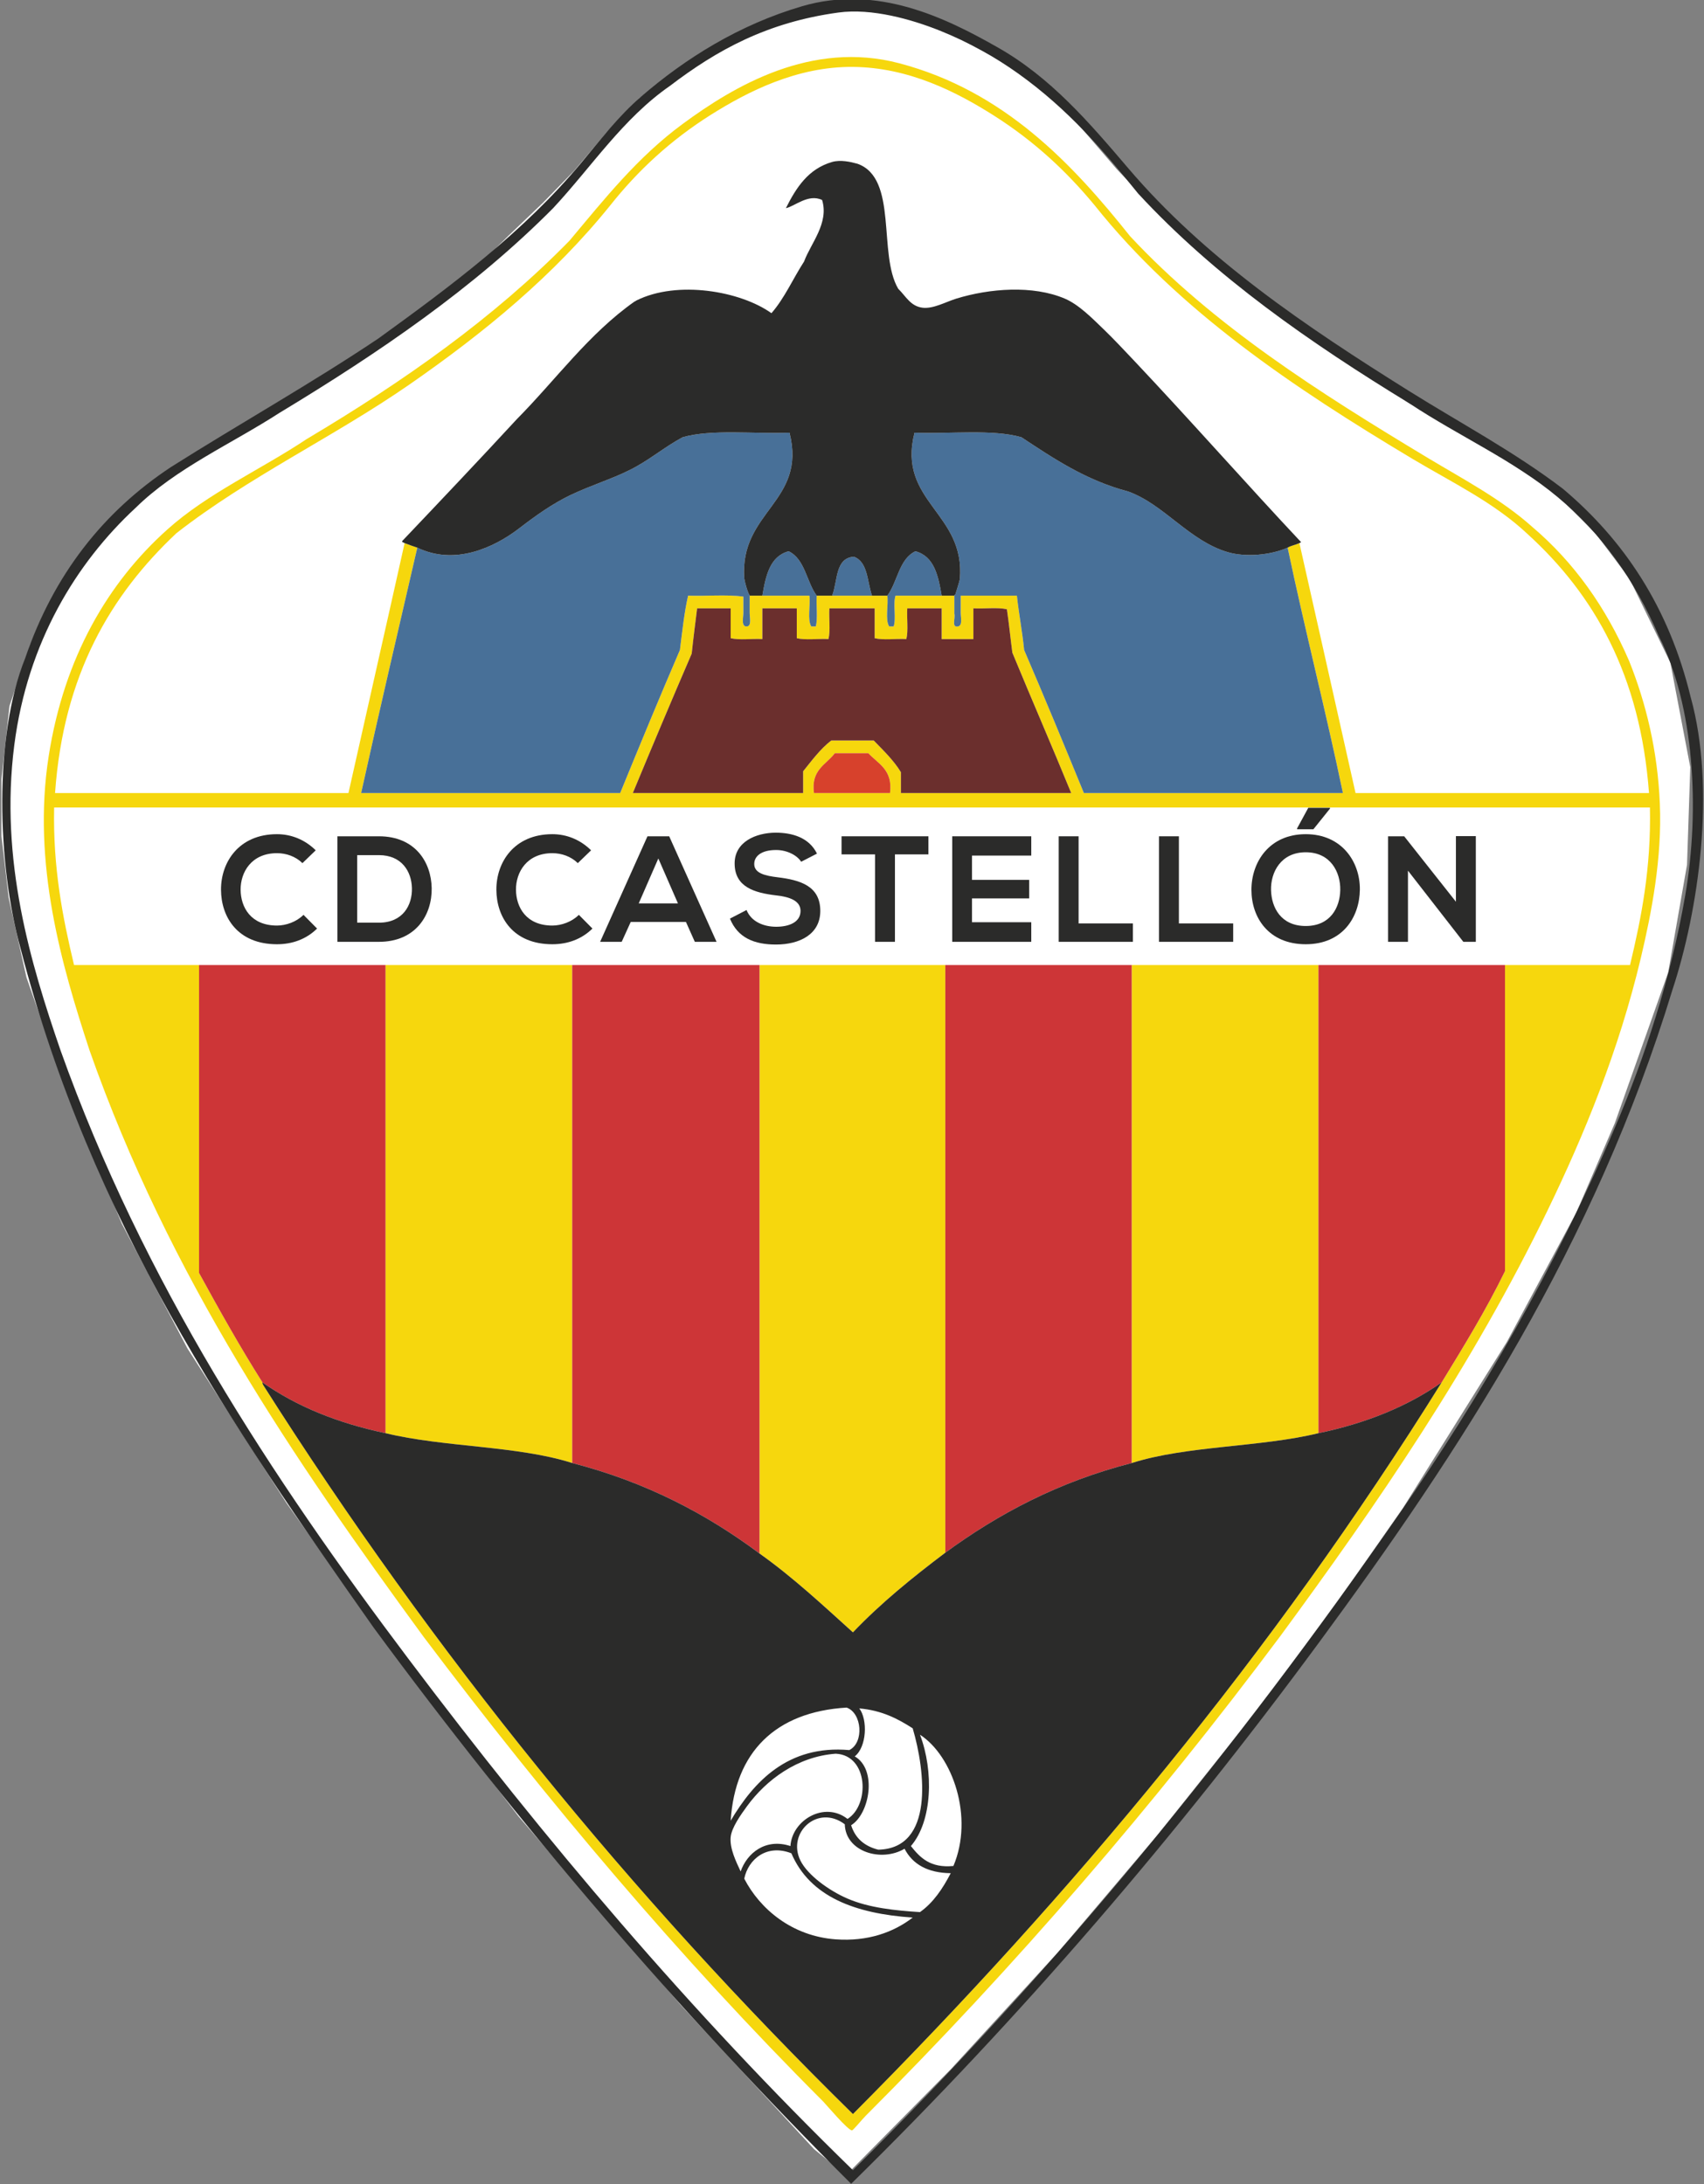
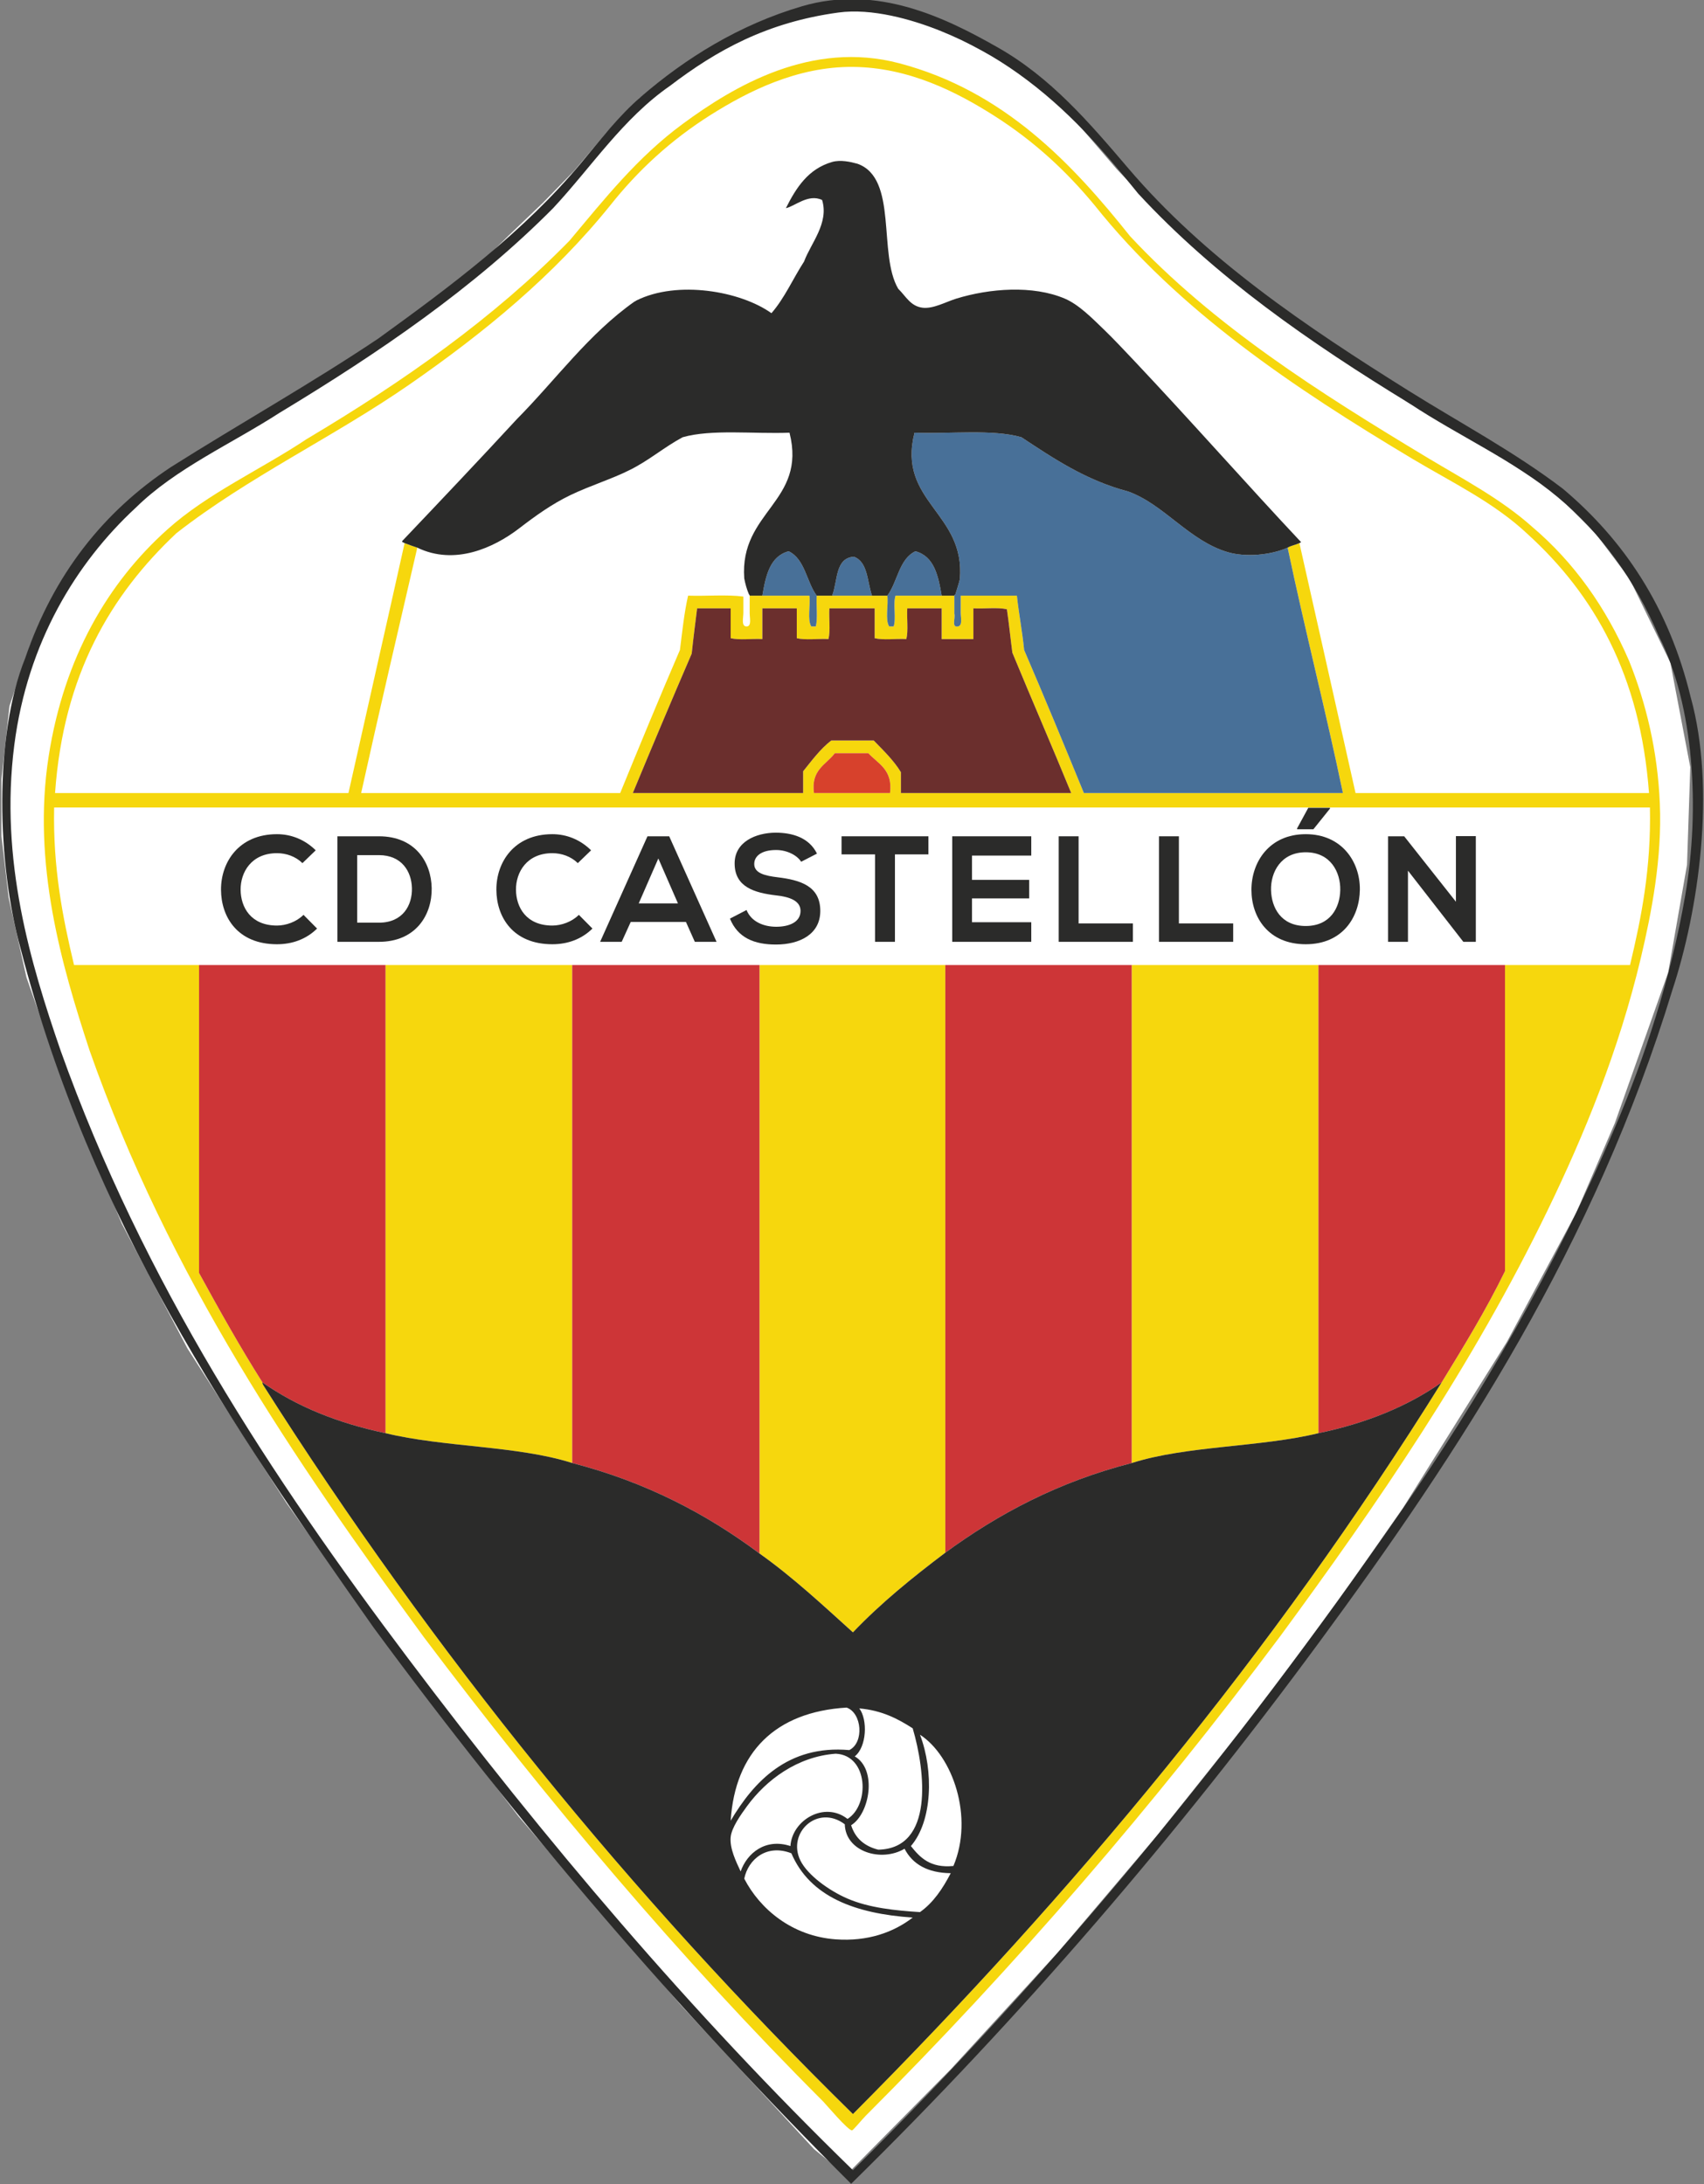
<svg xmlns="http://www.w3.org/2000/svg" height="150" width="117" xml:space="preserve">
  <rect width="100%" height="100%" fill="#808080" stroke="none" />
  <defs>
    <clipPath id="a" clipPathUnits="userSpaceOnUse">
      <path d="M 0,716.964 H 850.39 V 0 H 0 Z" />
    </clipPath>
  </defs>
  <g transform="translate(-.244) scale(1.25)">
    <g transform="matrix(.277 0 0 -.277 46.663 119.513)">
      <path style="fill:#fff;fill-opacity:1;fill-rule:evenodd;stroke:none" d="m 0,0 20.828,21.065 21.267,23.209 19.689,23.213 20.132,25.237 14.369,19.32 14.153,20.266 20.633,32.995 13.734,25.574 7.675,17.827 10.574,29.881 3.734,21.351 0.645,19.342 -3.952,20.753 -8.125,16.683 -6.683,8.903 -8.271,8.27 -11.347,7.481 -17.531,10.204 -14.175,9.701 -16.588,11.277 -16.031,13.799 -11.059,11.582 -8.261,9.622 -7.694,7.118 -4.741,3.52 -15.014,8.044 -11.871,3.239 -7.102,0.933 -7.338,-1.224 -11.493,-3.88 -10.276,-5.537 -10.786,-7.757 -6.756,-7.046 -6.253,-7.4 -6.17,-6.324 -6.764,-6.468 -8.627,-8.475 -18.177,-12.874 -19.761,-12.362 -21.278,-13.08 -5.823,-4.809 -8.618,-8.484 -6.68,-9.058 -5.897,-11.923 -4.166,-12.29 -1.585,-14.512 v -11.28 l 1.435,-12.3 3.519,-15.743 8.125,-23.102 10.787,-25.74 12.996,-24.725 19.609,-30.621 18.505,-26.098 27.57,-36.147 32.196,-37.436 26.385,-28.533 z" />
    </g>
    <g transform="matrix(.277 0 0 -.277 -71.147 173.837)">
      <g clip-path="url(#a)">
        <g transform="translate(341.564 302.893)">
          <path style="fill:#f6d70d;fill-opacity:1;fill-rule:evenodd;stroke:none" d="m 0,0 c -25.717,35.164 -50.424,71.332 -66.266,116.369 -5.487,16.743 -11.432,37.008 -8.084,58.377 3.069,19.609 11.808,34.418 23.516,44.898 8.003,7.204 18.545,11.879 27.663,17.96 19.107,11.369 37.017,23.926 52.081,39.32 6.919,8.249 13.481,16.567 22.455,23.171 10.243,7.551 25.536,16.609 42.924,12.04 20.865,-5.492 34.425,-20.04 45.798,-34.311 16.516,-17.726 37.587,-31.061 59.08,-43.998 7.103,-4.266 14.502,-8.146 20.652,-13.641 8.27,-7.011 14.616,-15.935 19.221,-26.588 3.335,-8.312 5.67,-17.805 6.098,-28.369 0.46,-10.745 -1.638,-21.574 -3.763,-30.539 C 236.993,116.268 230.127,99.567 222.87,84.586 207.907,53.668 189.025,26.219 169.897,0.184 144.783,-33.465 117.326,-65.315 87.634,-95.013 c -0.775,-0.778 -2.433,-2.845 -2.692,-2.867 -0.778,-0.041 -5.065,5.056 -5.739,5.751 C 50.771,-63.696 24.389,-32.38 0,0 m 173.665,216.953 v 0 c 3.703,-16.541 7.45,-33.037 11.132,-49.578 h 58.193 c -1.72,23.438 -10.911,39.373 -24.072,51.368 -6.63,6.254 -14.98,10.232 -22.799,14.902 -23.58,14.11 -46.393,29.382 -63.046,50.29 -5.638,6.826 -12.043,12.764 -19.933,17.782 -7.37,4.681 -16.888,9.592 -28.014,9.69 -11.041,0.101 -20.806,-4.86 -28.194,-9.512 C 49.013,296.896 42.504,290.883 36.996,283.935 25.791,270.026 12.034,258.708 -2.876,248.37 -17.818,238.015 -34.715,230.104 -49.031,218.916 -62.01,206.698 -71.436,190.915 -73.093,167.375 h 58.18 c 3.696,16.541 7.454,33.037 11.137,49.578 0.82,-0.33 1.679,-0.616 2.516,-0.904 -3.734,-16.211 -7.531,-32.338 -11.134,-48.674 h 51.366 c 3.898,9.518 7.81,19.006 11.849,28.382 0.461,3.654 0.85,7.409 1.619,10.774 3.592,-0.121 7.665,0.247 10.959,-0.181 0,-0.861 -0.009,-2.046 0,-3.235 0,-0.962 -0.49,-2.783 0.719,-2.691 0.939,0.121 0.532,1.657 0.532,2.691 0.009,1.144 0,2.742 0,3.416 h 2.517 9.333 c 0.234,-1.933 -0.461,-4.776 0.368,-6.107 h 0.901 c 0.409,1.666 0.053,4.123 0.174,6.107 h 3.06 7.903 3.048 c 0.225,-1.933 -0.47,-4.776 0.359,-6.107 h 0.888 c 0.544,1.607 -0.163,4.491 0.371,6.107 h 9.149 2.517 v -3.591 c 0.246,-0.829 -0.614,-2.784 0.716,-2.516 0.963,0.193 0.544,1.759 0.544,2.691 0.008,1.227 0,2.454 0,3.416 h 11.143 c 0.389,-3.683 1.075,-7.061 1.434,-10.774 4.031,-9.376 7.952,-18.864 11.85,-28.382 h 51.366 c -3.437,16.458 -7.513,32.24 -10.961,48.674 0.665,0.41 1.606,0.555 2.335,0.904 m -56.924,-21.74 v 0 c -0.378,2.867 -0.665,5.814 -1.085,8.618 -1.851,0.419 -4.483,0.063 -6.643,0.184 v -6.098 h -6.292 v 6.098 h -6.817 c -0.121,-1.984 0.234,-4.432 -0.184,-6.098 -2.038,0.112 -4.545,-0.247 -6.283,0.172 v 5.926 H 80.46 c -0.122,-1.984 0.238,-4.432 -0.185,-6.098 -2.034,0.112 -4.553,-0.247 -6.282,0.172 v 5.926 h -6.826 v -6.098 c -2.039,0.112 -4.543,-0.247 -6.284,0.172 v 5.926 h -6.651 c -0.371,-2.979 -0.758,-5.956 -1.075,-8.986 -3.951,-9.15 -7.831,-18.379 -11.678,-27.654 h 33.773 v 4.319 c 1.741,2.152 3.378,4.403 5.567,6.102 h 8.433 c 1.923,-1.987 3.911,-3.871 5.393,-6.285 v -4.136 h 33.764 c -3.829,9.354 -7.822,18.525 -11.668,27.838 M 88.177,175.277 v 0 h -6.642 c -1.72,-2.29 -4.768,-3.253 -4.135,-7.902 h 15.085 c 0.573,4.649 -2.353,5.796 -4.308,7.902 m 126.259,-42.02 v 0 h 24.787 c 2.273,9.456 4.197,19.259 3.951,31.255 H -73.277 c -0.244,-11.996 1.687,-21.799 3.951,-31.255 H -44.54 V 72.192 c 4.044,-7.39 8.146,-14.715 12.579,-21.718 -0.021,-0.264 0.083,-0.41 0.163,-0.553 33.833,-53.34 72.95,-101.378 116.924,-144.566 43.539,43.74 83.248,91.309 116.744,145.119 4.38,7.165 8.779,14.31 12.566,22.087 v 60.696" />
        </g>
        <g transform="translate(297.024 436.15)">
          <path style="fill:#cd3537;fill-opacity:1;fill-rule:evenodd;stroke:none" d="M 0,0 H 36.997 V -92.854 C 27.5,-90.866 19.321,-87.53 12.578,-82.783 8.146,-75.781 4.044,-68.456 0,-61.065 V 0" />
        </g>
        <g transform="translate(334.022 436.15)">
          <path style="fill:#f6d70d;fill-opacity:1;fill-rule:evenodd;stroke:none" d="M 0,0 H 36.996 V -98.768 C 26.159,-95.31 11.502,-95.658 0,-92.854 V 0" />
        </g>
        <g transform="translate(371.018 436.15)">
          <path style="fill:#cd3537;fill-opacity:1;fill-rule:evenodd;stroke:none" d="M 0,0 H 37.181 V -116.74 C 26.662,-108.88 14.625,-102.535 0,-98.768 V 0" />
        </g>
        <g transform="translate(408.199 436.15)">
          <path style="fill:#f6d70d;fill-opacity:1;fill-rule:evenodd;stroke:none" d="m 0,0 h 36.812 v -116.557 c -6.479,-4.889 -12.773,-9.986 -18.32,-15.8 -5.986,5.403 -11.85,10.89 -18.492,15.617 L 0,0" />
        </g>
        <g transform="translate(445.01 436.15)">
          <path style="fill:#cd3537;fill-opacity:1;fill-rule:evenodd;stroke:none" d="M 0,0 H 36.996 V -98.768 C 22.443,-102.494 10.531,-108.839 0,-116.557 V 0" />
        </g>
        <g transform="translate(482.007 436.15)">
          <path style="fill:#f6d70d;fill-opacity:1;fill-rule:evenodd;stroke:none" d="M 0,0 H 36.997 V -92.854 C 25.482,-95.658 10.837,-95.31 0,-98.768 V 0" />
        </g>
        <g transform="translate(519.004 436.15)">
          <path style="fill:#cd3537;fill-opacity:1;fill-rule:evenodd;stroke:none" d="M 0,0 H 36.996 V -60.696 C 33.209,-68.474 28.81,-75.618 24.43,-82.783 17.675,-87.53 9.509,-90.866 0,-92.854 V 0" />
        </g>
        <g transform="translate(262.548 497.022)">
          <path style="fill:#2b2b2a;fill-opacity:1;fill-rule:evenodd;stroke:none" d="m 0,0 c 5.668,16.6 15.503,29.044 28.91,37.909 13.6,8.596 27.826,16.579 41.132,25.503 14.365,10.397 28.776,21.091 40.219,34.836 3.889,4.667 7.367,9.231 11.85,13.11 8.782,7.587 19.405,14.271 31.973,17.96 14.931,4.382 28.554,-2.38 38.612,-8.083 10.657,-5.995 18.351,-15.04 26.047,-24.062 15.249,-17.919 35.125,-31.325 55.673,-44.179 10.133,-6.346 20.878,-12.046 30.529,-19.405 12.055,-10.154 20.992,-23.426 25.32,-41.307 5.086,-18.299 1.545,-42.429 -3.592,-58.005 -15.415,-50.625 -42.043,-91.421 -70.217,-129.674 -28.216,-38.319 -59.001,-74.139 -92.67,-107.214 -34.192,34.121 -65.693,70.924 -94.647,110.264 C 40.935,-152.293 13.16,-111.824 -0.903,-57.639 -5.57,-40.834 -6.254,-15.537 0,0 m 272.616,-169.526 v 0 c 16.089,23.251 30.785,48.552 42.738,76.684 5.719,13.467 10.992,29.288 13.837,45.804 2.949,17.153 1.768,37.582 -5.21,51.357 -4.821,11.218 -11.389,20.388 -20.111,27.651 -8.739,7.287 -19.547,12.058 -29.278,18.504 -19.764,12.076 -38.583,25.114 -53.885,41.675 -6.66,8.232 -13.775,16.687 -23.888,23.881 -4.428,3.153 -9.514,6.058 -15.431,8.437 -5.568,2.228 -13.488,4.498 -20.121,3.595 -14.164,-1.931 -24.131,-7.477 -33.405,-14.544 C 118.531,107.05 112.317,97.449 104.694,89.262 88.953,73.399 70.163,60.586 50.453,48.674 40.852,42.471 29.86,37.662 21.899,29.823 10.129,18.912 0.458,3.172 -2.16,-17.236 -5.098,-40.098 1.084,-60.565 6.998,-77.76 c 16.479,-46.184 41.898,-84.725 68.958,-120.668 27.14,-36.045 56.083,-70.246 88.187,-101.48 39.78,39.338 75.804,83.202 108.473,130.382" />
        </g>
        <g transform="translate(434.049 470.269)">
          <path style="fill:#d7412c;fill-opacity:1;fill-rule:evenodd;stroke:none" d="m 0,0 h -15.085 c -0.633,4.649 2.415,5.611 4.135,7.902 h 6.642 C -2.353,5.795 0.573,4.649 0,0" />
        </g>
        <g transform="translate(402.447 266.437)">
-           <path style="fill:#fff;fill-opacity:1;fill-rule:evenodd;stroke:none" d="m 0,0 c 0.87,13.553 8.822,21.576 22.984,22.435 3.05,-1.042 3.523,-6.957 0.535,-8.431 C 11.339,15.067 4.583,7.718 0,0" />
-         </g>
+           </g>
        <g transform="translate(438.543 284.757)">
          <path style="fill:#fff;fill-opacity:1;fill-rule:evenodd;stroke:none" d="m 0,0 c 2.528,-8.556 4.249,-23.845 -6.826,-24.071 -2.722,0.677 -4.567,2.252 -5.383,4.851 3.684,2.252 5.22,11.054 0.716,13.653 2.394,1.883 2.591,7.308 0.9,9.518 C -6.131,3.562 -2.949,1.904 0,0" />
        </g>
        <g transform="translate(446.617 257.455)">
          <path style="fill:#fff;fill-opacity:1;fill-rule:evenodd;stroke:none" d="M 0,0 C -4.586,-0.452 -6.612,1.657 -8.433,3.95 -4.164,8.882 -3.888,18.851 -6.63,26.034 -0.163,21.857 4.094,9.701 0,0" />
        </g>
        <g transform="translate(425.618 266.788)">
-           <path style="fill:#fff;fill-opacity:1;fill-rule:evenodd;stroke:none" d="m 0,0 c -4.608,3.601 -11.012,-0.268 -11.321,-5.383 -4.91,1.616 -8.597,-1.372 -9.875,-5.035 -0.911,1.964 -2.2,4.564 -1.975,6.836 0.184,1.842 2.005,4.42 3.235,6.099 3.805,5.218 9.987,9.865 17.601,10.418 C 4.174,12.629 4.421,2.742 0,0" />
-         </g>
+           </g>
        <g transform="translate(469.973 470.269)">
          <path style="fill:#6b2f2d;fill-opacity:1;fill-rule:evenodd;stroke:none" d="m 0,0 h -33.764 v 4.135 c -1.482,2.415 -3.469,4.299 -5.392,6.286 H -47.59 C -49.779,8.722 -51.416,6.47 -53.156,4.319 V 0 H -86.93 c 3.847,9.274 7.727,18.504 11.678,27.653 0.317,3.031 0.704,6.007 1.075,8.987 h 6.652 v -5.927 c 1.74,-0.419 4.245,-0.059 6.283,-0.172 v 6.099 h 6.826 v -5.927 c 1.729,-0.419 4.248,-0.059 6.283,-0.172 0.422,1.667 0.062,4.114 0.184,6.099 h 8.977 v -5.927 c 1.739,-0.419 4.245,-0.059 6.284,-0.172 0.417,1.667 0.062,4.114 0.183,6.099 h 6.818 v -6.099 h 6.291 v 6.099 c 2.161,-0.122 4.792,0.235 6.643,-0.184 0.42,-2.805 0.707,-5.751 1.085,-8.618 C -7.821,18.525 -3.829,9.354 0,0" />
        </g>
        <g transform="translate(408.73 509.424)">
          <path style="fill:#487098;fill-opacity:1;fill-rule:evenodd;stroke:none" d="M 0,0 C 0.674,3.984 1.506,7.819 5.21,8.802 8.463,7.267 8.739,2.745 10.777,0 10.656,-1.984 11.012,-4.441 10.602,-6.107 h -0.9 C 8.873,-4.776 9.568,-1.934 9.333,0 H 0" />
        </g>
        <g transform="translate(433.518 509.424)">
          <path style="fill:#487098;fill-opacity:1;fill-rule:evenodd;stroke:none" d="M 0,0 C 2.037,2.745 2.313,7.267 5.566,8.802 9.274,7.819 10.091,3.984 10.768,0 H 1.618 C 1.084,-1.616 1.791,-4.5 1.247,-6.107 H 0.359 C -0.47,-4.776 0.226,-1.934 0,0" />
        </g>
        <g transform="translate(422.567 509.424)">
          <path style="fill:#487098;fill-opacity:1;fill-rule:evenodd;stroke:none" d="M 0,0 C 1.135,2.867 0.553,7.462 4.299,7.718 7.091,6.735 6.939,2.805 7.902,0 H 0" />
        </g>
        <g transform="translate(446.802 509.424)">
          <path style="fill:#487098;fill-opacity:1;fill-rule:evenodd;stroke:none" d="m 0,0 c -0.029,0.146 0.083,0.167 0.185,0.184 0.296,1.004 0.644,1.988 0.899,3.051 1.177,13.264 -12.465,15.311 -8.986,29.086 7.082,-0.276 15.465,0.737 21.196,-0.9 6.416,-4.228 12.762,-8.535 21.195,-10.766 7.104,-2.56 12.076,-9.785 19.752,-12.037 3.541,-1.034 8.514,-0.582 11.851,0.9 3.448,-16.434 7.524,-32.217 10.961,-48.674 H 25.687 c -3.898,9.518 -7.819,19.006 -11.85,28.382 C 13.479,-7.062 12.792,-3.684 12.403,0 H 1.26 c 0,-0.962 0.009,-2.189 0,-3.416 0,-0.933 0.419,-2.498 -0.544,-2.691 C -0.614,-6.375 0.246,-4.42 0,-3.591 V 0" />
        </g>
        <g transform="translate(406.214 509.424)">
-           <path style="fill:#487098;fill-opacity:1;fill-rule:evenodd;stroke:none" d="m 0,0 c 0,-0.674 0.009,-2.272 0,-3.416 0,-1.034 0.407,-2.57 -0.532,-2.691 -1.209,-0.093 -0.718,1.729 -0.718,2.691 -0.01,1.188 0,2.374 0,3.235 -3.295,0.428 -7.368,0.059 -10.959,0.181 -0.77,-3.366 -1.159,-7.121 -1.62,-10.774 -4.039,-9.376 -7.951,-18.864 -11.849,-28.382 h -51.366 c 3.604,16.336 7.4,32.463 11.134,48.674 7.433,-3.601 15.189,0 20.12,3.767 3.357,2.578 6.541,4.872 10.237,6.654 4.052,1.943 8.146,3.152 11.85,5.023 3.827,1.913 6.773,4.513 10.418,6.459 5.731,1.637 14.102,0.624 21.184,0.9 C 11.381,18.558 -2.046,16.775 -1.075,3.411 -0.862,2.314 -0.573,1.271 -0.184,0.36 -0.142,0.205 0,0.184 0,0" />
-         </g>
+           </g>
        <g transform="translate(337.788 519.846)">
          <path style="fill:#2b2b2a;fill-opacity:1;fill-rule:evenodd;stroke:none" d="M 0,0 C -0.288,0.184 -0.715,0.164 -0.359,0.532 7.225,8.514 14.8,16.507 22.269,24.6 c 7.747,7.821 14.217,16.908 23.355,23.334 0.184,0 0.205,0.154 0.356,0.196 8.107,4.043 20.613,1.872 26.763,-2.527 2.602,2.976 4.28,6.867 6.47,10.245 1.339,3.633 4.973,7.602 3.579,12.207 -2.759,1.31 -5.462,-1.29 -7.183,-1.617 2.047,4.073 4.424,7.789 9.171,9.162 1.669,0.469 3.633,0.029 5.014,-0.354 8.104,-2.86 4.023,-17.895 8.086,-24.793 1.545,-1.515 2.436,-3.478 4.852,-3.767 2.105,-0.246 4.562,1.147 6.65,1.8 6.589,2.03 15.178,2.725 21.553,0 2.795,-1.206 5.345,-3.825 7.718,-6.107 2.025,-1.954 3.98,-4.064 5.751,-5.926 11.359,-12.025 22.72,-24.93 33.395,-36.289 -0.174,0.02 -0.216,-0.134 -0.358,-0.164 -0.729,-0.348 -1.67,-0.494 -2.335,-0.903 -3.337,-1.483 -8.31,-1.934 -11.851,-0.9 -7.675,2.251 -12.648,9.476 -19.752,12.036 -8.433,2.231 -14.779,6.539 -21.195,10.767 -5.73,1.636 -14.114,0.624 -21.196,0.899 -3.479,-13.774 10.163,-15.821 8.986,-29.085 -0.255,-1.064 -0.602,-2.047 -0.899,-3.051 -0.102,-0.017 -0.214,-0.039 -0.185,-0.184 h -2.516 c -0.677,3.984 -1.494,7.818 -5.202,8.801 -3.253,-1.535 -3.529,-6.056 -5.566,-8.801 h -3.048 c -0.963,2.804 -0.811,6.734 -3.603,7.718 -3.746,-0.256 -3.164,-4.851 -4.299,-7.718 h -3.06 c -2.038,2.745 -2.314,7.266 -5.567,8.801 -3.704,-0.983 -4.536,-4.817 -5.21,-8.801 h -2.517 c 0,0.184 -0.142,0.205 -0.183,0.359 -0.39,0.912 -0.679,1.955 -0.892,3.051 C 66.38,6.354 79.807,8.136 76.326,21.899 69.243,21.624 60.872,22.636 55.142,21 51.497,19.054 48.55,16.454 44.724,14.541 41.019,12.669 36.925,11.46 32.874,9.518 29.178,7.735 25.994,5.442 22.637,2.864 17.706,-0.903 9.949,-4.504 2.517,-0.903 1.679,-0.615 0.82,-0.33 0,0" />
        </g>
        <g transform="translate(425.075 265.724)">
          <path style="fill:#fff;fill-opacity:1;fill-rule:evenodd;stroke:none" d="m 0,0 c 0.154,-5.486 7.278,-7.574 11.85,-4.851 1.598,-3.072 4.557,-4.792 9.161,-4.851 -1.586,-3.029 -3.411,-5.814 -6.098,-7.717 -4.852,0.306 -10.113,0.837 -14.37,2.679 -3.624,1.556 -7.901,4.629 -9.345,7.554 C -11.503,-1.698 -5.374,4.052 0,0" />
        </g>
        <g transform="translate(414.481 259.97)">
          <path style="fill:#fff;fill-opacity:1;fill-rule:evenodd;stroke:none" d="M 0,0 C 3.675,-8.597 12.568,-11.972 24.062,-12.75 20.245,-15.696 15.126,-17.521 8.801,-17.069 0.071,-16.434 -6.253,-11.01 -9.343,-5.035 -8.555,-1.164 -4.851,1.904 0,0" />
        </g>
        <g transform="translate(309.603 353.367)">
          <path style="fill:#2b2b2a;fill-opacity:1;fill-rule:evenodd;stroke:none" d="m 0,0 c 6.743,-4.747 14.921,-8.083 24.419,-10.07 11.502,-2.805 26.159,-2.457 36.996,-5.915 14.625,-3.767 26.662,-10.112 37.181,-17.972 6.642,-4.727 12.506,-10.213 18.492,-15.617 5.547,5.814 11.841,10.911 18.32,15.801 10.531,7.717 22.444,14.063 36.996,17.788 10.837,3.458 25.483,3.11 36.997,5.915 9.509,1.987 17.675,5.323 24.43,10.07 C 200.335,-53.81 160.626,-101.379 117.088,-145.119 73.113,-101.931 33.996,-53.893 0.164,-0.553 0.083,-0.41 -0.021,-0.264 0,0 m 116.363,-72.926 v 0 c 2.989,1.473 2.516,7.388 -0.534,8.43 -14.162,-0.858 -22.114,-8.881 -22.984,-22.434 4.583,7.718 11.339,15.067 23.518,14.004 m 1.985,8.267 v 0 c 1.69,-2.21 1.494,-7.634 -0.901,-9.518 4.504,-2.599 2.968,-11.401 -0.716,-13.653 0.817,-2.599 2.662,-4.173 5.383,-4.851 11.075,0.226 9.355,15.515 6.826,24.071 -2.949,1.904 -6.13,3.562 -10.592,3.951 m 12.037,-5.219 v 0 c 2.742,-7.184 2.466,-17.153 -1.803,-22.084 1.82,-2.293 3.847,-4.403 8.433,-3.951 4.093,9.702 -0.163,21.858 -6.63,26.035 m -16.705,-3.767 v 0 c -7.613,-0.553 -13.795,-5.199 -17.6,-10.418 -1.23,-1.679 -3.051,-4.257 -3.235,-6.099 -0.226,-2.272 1.063,-4.872 1.975,-6.836 1.278,3.664 4.964,6.652 9.874,5.036 0.309,5.115 6.714,8.983 11.322,5.382 4.421,2.743 4.173,12.629 -2.336,12.935 m -7.01,-21.184 v 0 c 1.444,-2.925 5.722,-5.998 9.346,-7.554 4.256,-1.842 9.517,-2.373 14.369,-2.679 2.687,1.903 4.512,4.687 6.098,7.717 -4.604,0.059 -7.563,1.779 -9.161,4.851 -4.572,-2.723 -11.696,-0.635 -11.85,4.851 -5.374,4.052 -11.503,-1.698 -8.802,-7.186 m -11.134,-3.603 v 0 c 3.09,-5.975 9.414,-11.399 18.144,-12.034 6.325,-0.452 11.444,1.373 15.26,4.319 -11.493,0.778 -20.386,4.153 -24.061,12.75 -4.851,1.904 -8.555,-1.164 -9.343,-5.035" />
        </g>
        <g transform="translate(320.43 443.39)">
          <path style="fill:#2b2b2a;fill-opacity:1;fill-rule:nonzero;stroke:none" d="m 0,0 c -2.153,-2.124 -4.935,-3.11 -7.956,-3.11 -7.775,0 -11.065,5.353 -11.094,10.796 -0.031,5.472 3.529,11.035 11.094,11.035 2.842,0 5.534,-1.076 7.686,-3.2 l -2.631,-2.542 c -1.376,1.346 -3.23,1.974 -5.055,1.974 -5.053,0 -7.236,-3.768 -7.207,-7.267 0.03,-3.469 2.034,-7.088 7.207,-7.088 1.825,0 3.889,0.748 5.264,2.123 z" />
        </g>
        <g transform="translate(328.383 444.557)">
          <path style="fill:#2b2b2a;fill-opacity:1;fill-rule:nonzero;stroke:none" d="m 0,0 h 4.307 c 4.755,0 6.639,3.469 6.549,6.879 -0.089,3.259 -2.003,6.519 -6.549,6.519 H 0 Z M 14.774,6.848 C 14.863,1.555 11.634,-3.798 4.307,-3.798 h -8.224 v 20.934 h 8.224 c 7.177,0 10.377,-5.114 10.467,-10.288" />
        </g>
        <g transform="translate(375.035 443.39)">
          <path style="fill:#2b2b2a;fill-opacity:1;fill-rule:nonzero;stroke:none" d="m 0,0 c -2.153,-2.124 -4.935,-3.11 -7.955,-3.11 -7.776,0 -11.066,5.353 -11.095,10.796 -0.031,5.472 3.529,11.035 11.095,11.035 2.841,0 5.533,-1.076 7.685,-3.2 l -2.631,-2.542 c -1.376,1.346 -3.23,1.974 -5.054,1.974 -5.054,0 -7.237,-3.768 -7.208,-7.267 0.03,-3.469 2.034,-7.088 7.208,-7.088 1.824,0 3.888,0.748 5.263,2.123 z" />
        </g>
        <g transform="translate(388.102 457.296)">
          <path style="fill:#2b2b2a;fill-opacity:1;fill-rule:nonzero;stroke:none" d="M 0,0 -3.888,-8.912 H 3.888 Z M 5.473,-12.59 H -5.473 l -1.794,-3.948 h -4.276 l 9.39,20.934 h 4.306 l 9.391,-20.934 H 7.237 Z" />
        </g>
        <g transform="translate(416.42 456.639)">
          <path style="fill:#2b2b2a;fill-opacity:1;fill-rule:nonzero;stroke:none" d="m 0,0 c -0.717,1.196 -2.691,2.333 -4.964,2.333 -2.931,0 -4.337,-1.227 -4.337,-2.781 0,-1.825 2.154,-2.333 4.666,-2.632 4.366,-0.539 8.433,-1.675 8.433,-6.669 0,-4.666 -4.127,-6.669 -8.792,-6.669 -4.277,0 -7.567,1.315 -9.121,5.143 l 3.289,1.705 c 0.927,-2.303 3.349,-3.32 5.891,-3.32 2.483,0 4.815,0.868 4.815,3.141 0,1.974 -2.063,2.781 -4.844,3.08 -4.277,0.508 -8.224,1.645 -8.224,6.34 0,4.307 4.246,6.071 8.104,6.101 3.26,0 6.639,-0.927 8.224,-4.157 z" />
        </g>
        <g transform="translate(431.073 458.104)">
          <path style="fill:#2b2b2a;fill-opacity:1;fill-rule:nonzero;stroke:none" d="M 0,0 H -6.639 V 3.589 H 10.587 V 0 H 3.948 V -17.345 H 0 Z" />
        </g>
        <g transform="translate(462.055 440.759)">
          <path style="fill:#2b2b2a;fill-opacity:1;fill-rule:nonzero;stroke:none" d="M 0,0 H -15.671 V 20.934 H 0 V 17.106 H -11.753 V 12.291 H -0.419 V 8.612 H -11.753 V 3.887 H 0 Z" />
        </g>
        <g transform="translate(471.443 461.693)">
          <path style="fill:#2b2b2a;fill-opacity:1;fill-rule:nonzero;stroke:none" d="m 0,0 v -17.286 h 10.767 v -3.648 H -3.947 V 0 Z" />
        </g>
        <g transform="translate(491.33 461.693)">
          <path style="fill:#2b2b2a;fill-opacity:1;fill-rule:nonzero;stroke:none" d="m 0,0 v -17.286 h 10.766 v -3.648 H -3.948 V 0 Z" />
        </g>
        <g transform="translate(521.294 467.337)">
          <path style="fill:#2b2b2a;fill-opacity:1;fill-rule:nonzero;stroke:none" d="M 0,0 H -4.307 L -6.52,-4.067 v -0.18 h 3.231 L 0,-0.149 Z m -4.814,-8.814 c -4.935,0 -6.969,-3.978 -6.879,-7.506 0.09,-3.44 1.944,-7.118 6.879,-7.118 4.934,0 6.789,3.709 6.848,7.147 0.06,3.529 -1.914,7.477 -6.848,7.477 m 0,3.588 c 7.207,0 10.795,-5.532 10.736,-11.005 -0.061,-5.413 -3.379,-10.826 -10.736,-10.826 -7.357,0 -10.766,5.294 -10.766,10.796 0,5.503 3.528,11.035 10.766,11.035" />
        </g>
        <g transform="translate(546.264 461.723)">
          <path style="fill:#2b2b2a;fill-opacity:1;fill-rule:nonzero;stroke:none" d="M 0,0 H 3.947 V -20.964 H 1.495 v -0.03 L -9.51,-6.848 v -14.116 h -3.948 V -0.03 h 3.2 L 0,-13.009 Z" />
        </g>
      </g>
    </g>
  </g>
</svg>